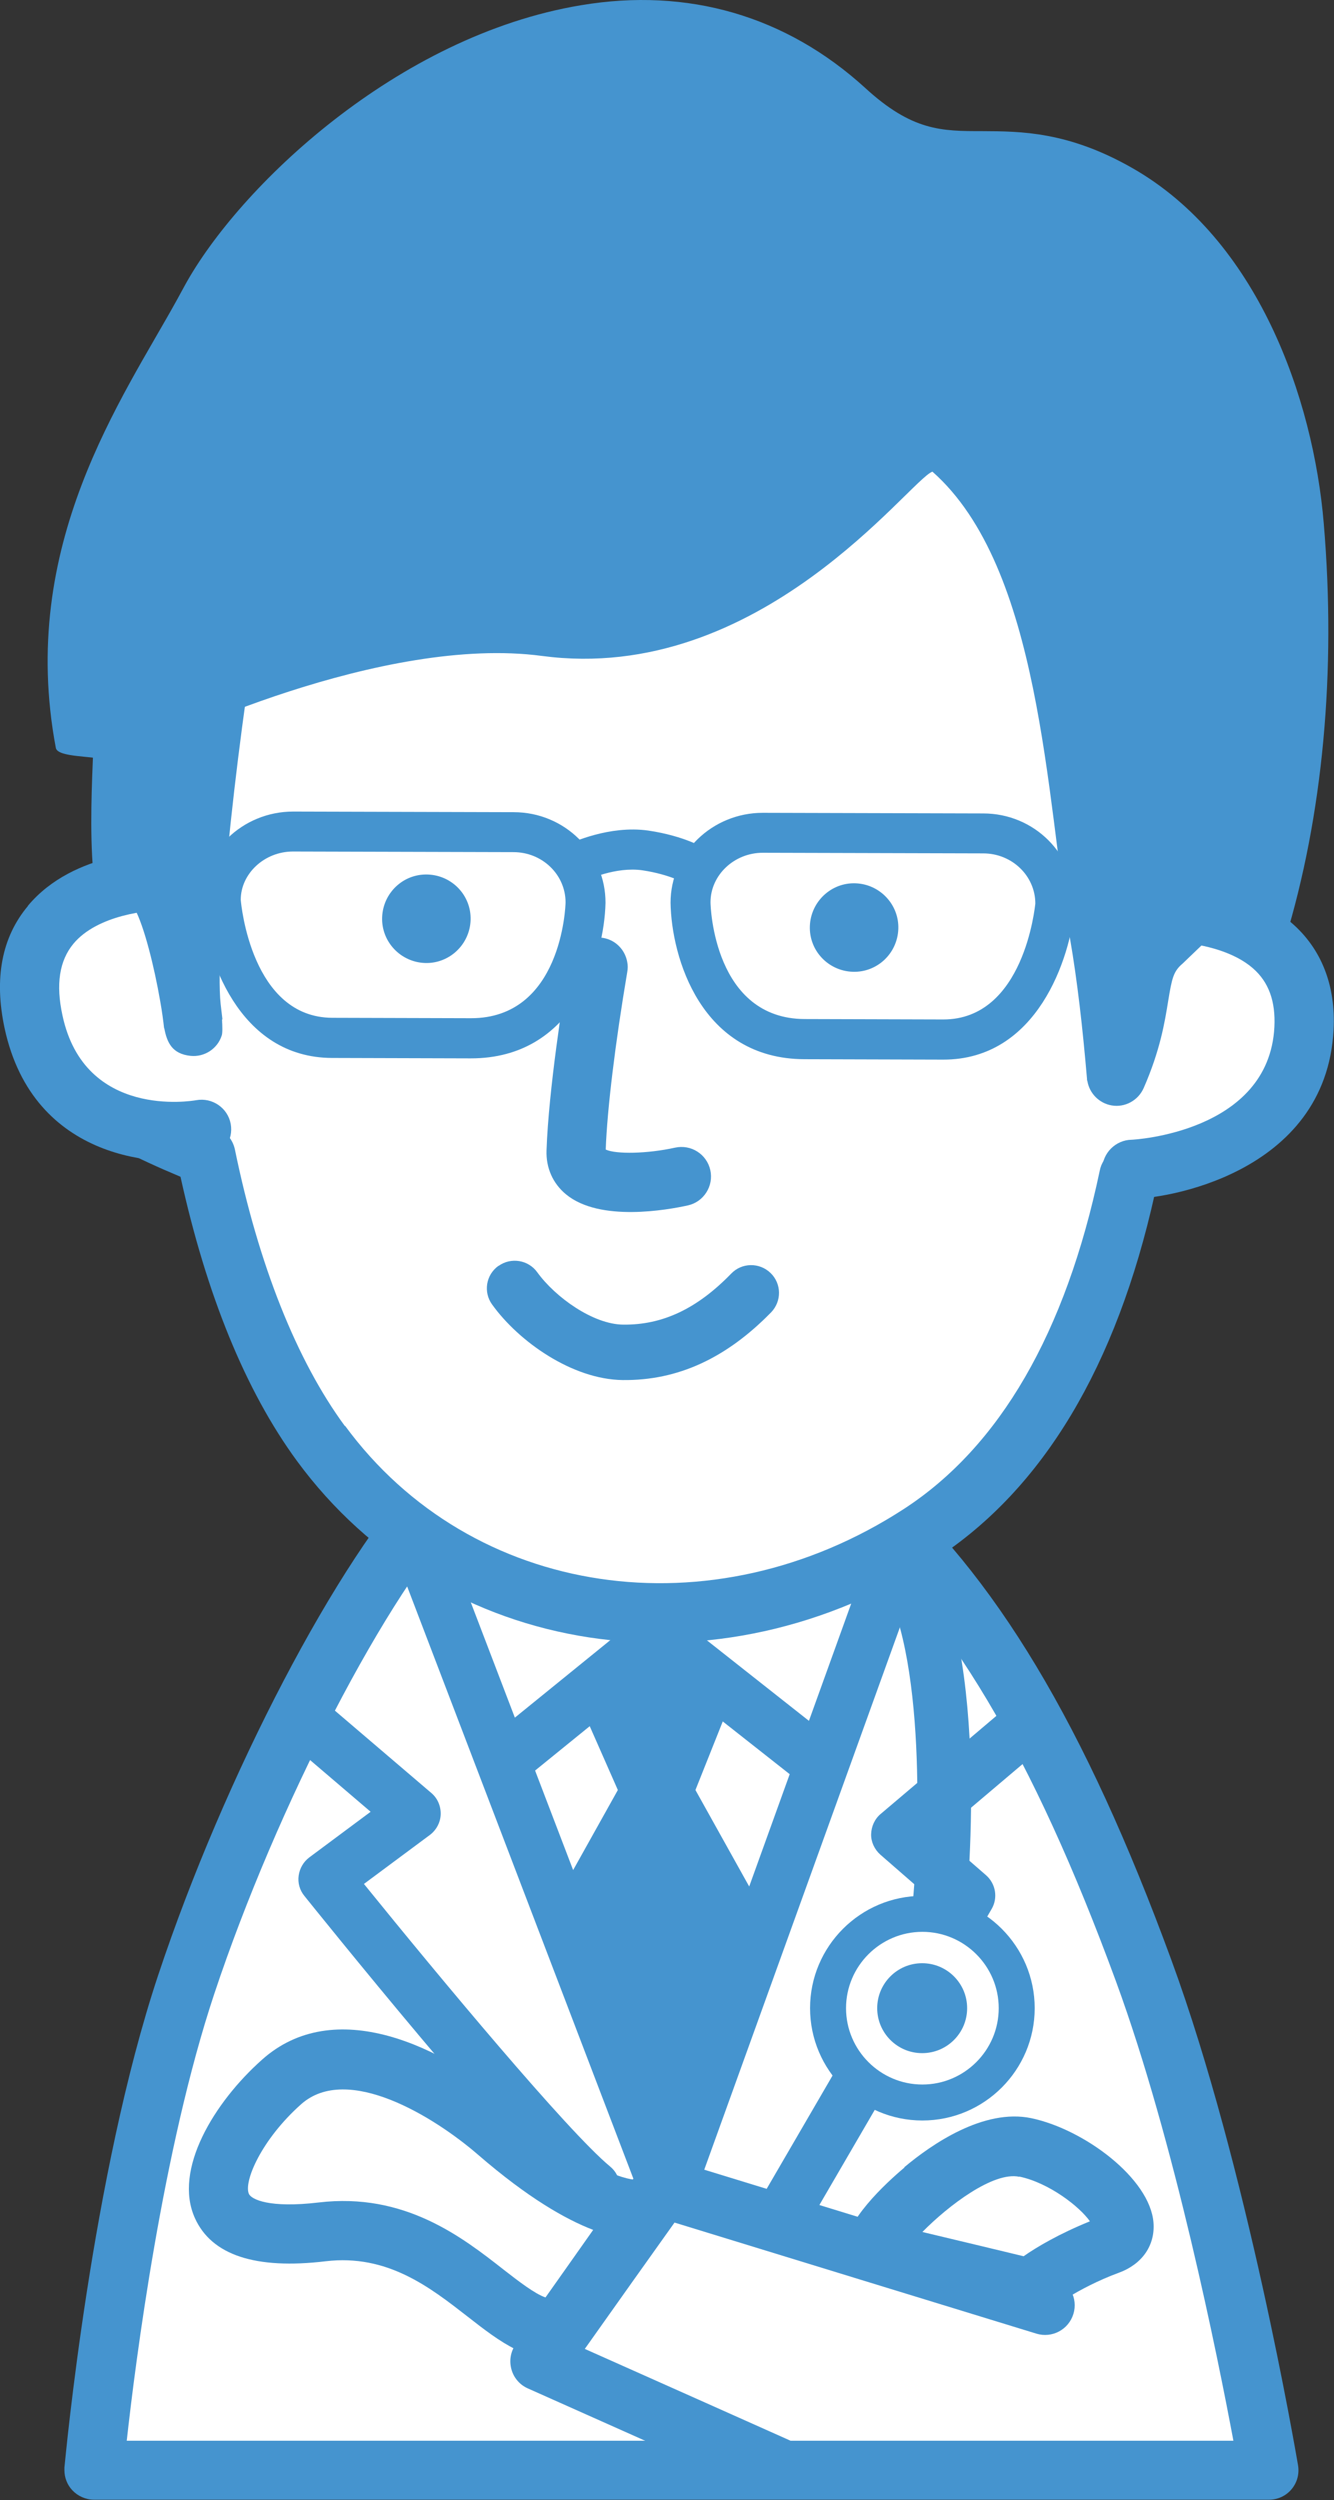
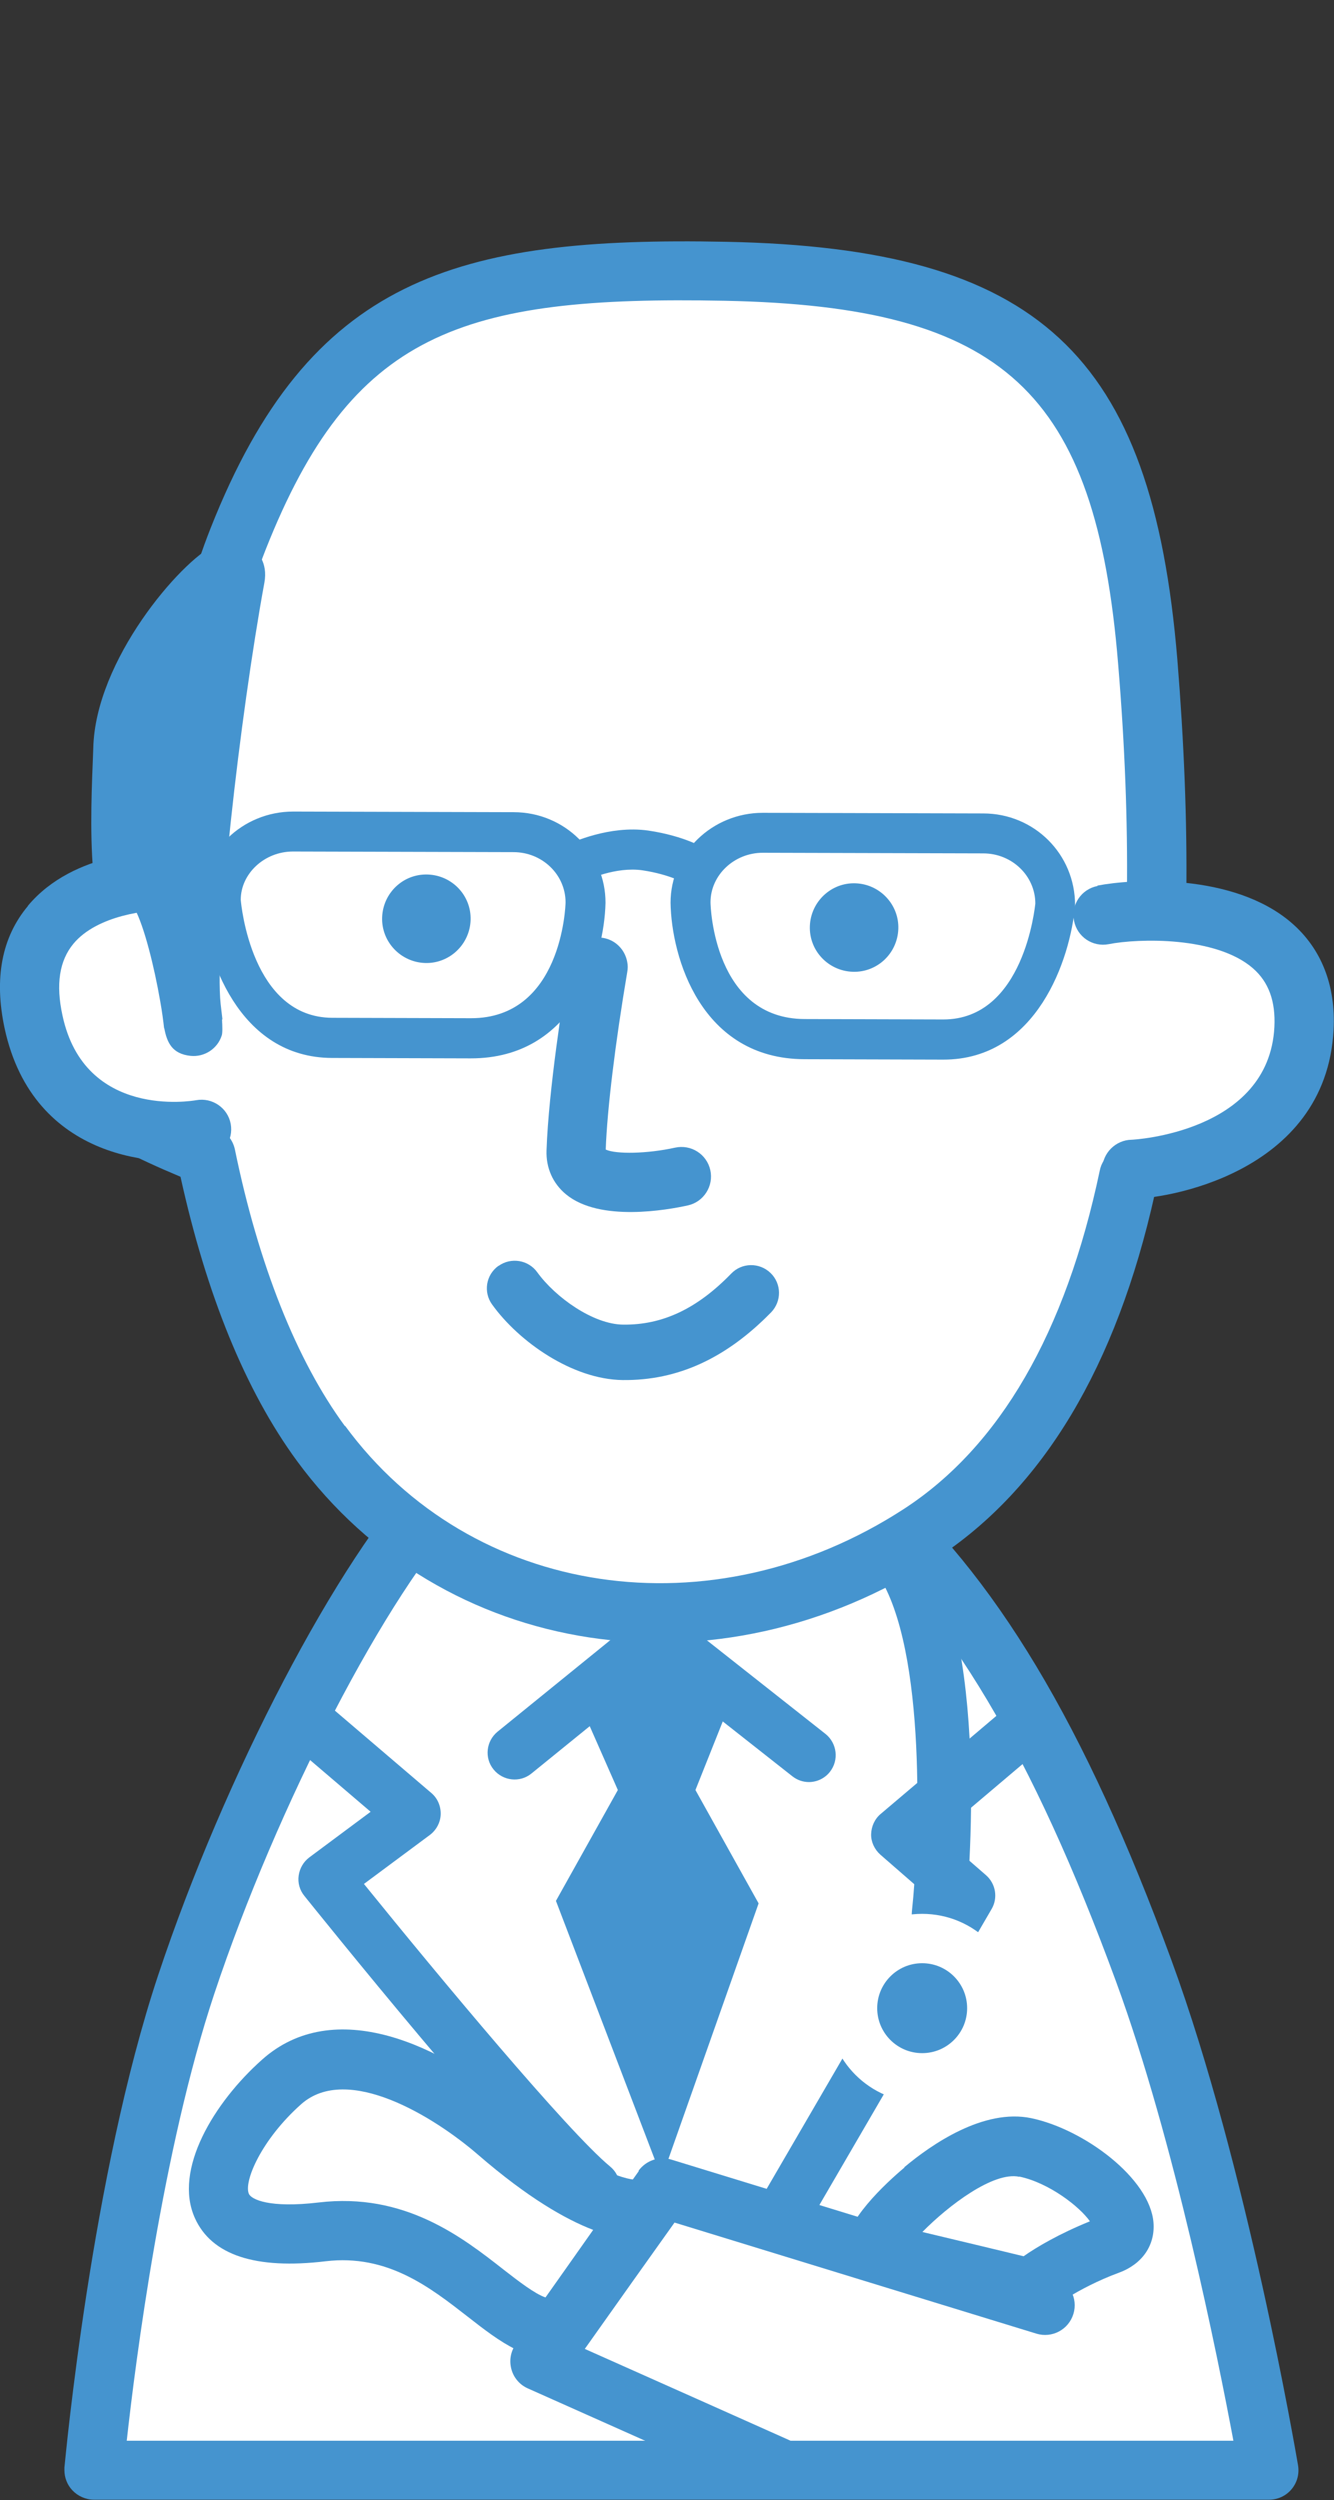
<svg xmlns="http://www.w3.org/2000/svg" viewBox="0 0 63.78 119.53">
  <rect x="0" y="0" width="63.78" height="119.53" fill="#333333" stroke="none" />
  <defs>
    <style>.d,.e{fill:#fff;}.f{fill:#4594cf;}.g,.e{isolation:isolate;}</style>
  </defs>
  <g id="a" />
  <g id="b">
    <g id="c">
      <g>
        <g>
          <path class="e" d="M8.9,94.9c-3.16,9.51-4.41,23.21-4.41,23.21H60.67s-2.37-14.03-5.97-23.86c-3.6-9.82-7.62-17.53-13.59-22.72-4.92-4.28-17.27-3.01-19.89-.27-3.83,4.02-9.16,14.12-12.32,23.63Z" />
          <path class="f" d="M20.2,70.28c-4.04,4.23-9.47,14.62-12.64,24.16-3.18,9.56-4.42,22.97-4.48,23.53,0,.04,0,.09,0,.13,0,.35,.13,.69,.37,.95,.27,.29,.65,.46,1.05,.46H60.67c.42,0,.81-.18,1.08-.5,.27-.32,.38-.74,.31-1.15-.1-.58-2.44-14.28-6.04-24.11-4.14-11.3-8.45-18.49-13.99-23.3-5.41-4.71-18.6-3.58-21.84-.18Zm-9.96,25.06h0c3.01-9.05,8.28-19.2,12-23.1,2.13-2.23,13.61-3.4,17.93,.36,5.15,4.49,9.22,11.32,13.19,22.14,2.8,7.64,4.87,17.99,5.61,21.95-3.1,0-50.04,0-52.91,0,.42-3.81,1.72-13.95,4.18-21.35Z" />
        </g>
        <g>
          <path class="e" d="M54.88,31.65c.3,3.62,.47,7.34,.43,11.04-.03,2.68,3.83,4.78,3.55,7.36-.21,1.94-1.97,4.33-4.89,6.23-1.54,7.33-4.59,13.56-9.98,17.06-9.39,6.1-21.95,4.78-28.63-4.32-2.62-3.57-4.41-8.46-5.51-13.78-7.03-2.86-5.93-3.7-6.13-6.17-.21-2.58,4.84-6.31,4.95-8.84,.22-5.37,1.13-10.45,2.72-14.46,4.32-10.93,10.14-13.06,23.3-12.79,14.41,.29,19.07,5.16,20.18,18.67Z" />
          <path class="f" d="M10.07,25.25c-1.61,4.07-2.58,9.23-2.82,14.92-.03,.75-1.19,2.21-2.13,3.38-1.46,1.83-2.97,3.73-2.82,5.63l.03,.83c0,.44,.03,.84,.09,1.21,.33,1.94,1.72,3.16,6.21,5.04,1.24,5.63,3.1,10.22,5.57,13.59,6.95,9.46,20.08,11.47,30.55,4.67,5.12-3.33,8.63-9.2,10.46-17.43,2.89-2.02,4.79-4.55,5.04-6.89,.04-.38,.03-.75-.03-1.11-.24-1.39-1.16-2.57-1.99-3.63-.67-.86-1.36-1.74-1.49-2.5-.02-.09-.02-.18-.02-.26,.04-3.47-.11-7.23-.43-11.17h0c-1.21-14.63-6.65-19.67-21.57-19.97-12.93-.26-19.92,1.72-24.65,13.69Zm6.42,42.93c-2.31-3.14-4.13-7.72-5.26-13.23-.1-.46-.42-.85-.85-1.03-5.19-2.11-5.2-2.68-5.21-3.94l-.04-1.03c-.06-.79,1.25-2.44,2.21-3.64,1.37-1.73,2.67-3.35,2.74-5.03,.22-5.38,1.13-10.22,2.62-14,4.11-10.39,9.32-12.15,21.96-11.9,13.33,.27,17.73,4.32,18.8,17.37h0c.32,3.85,.46,7.52,.42,10.9-.02,1.81,1.11,3.26,2.12,4.54,.78,1,1.52,1.94,1.44,2.69-.13,1.21-1.33,3.29-4.25,5.19-.32,.21-.54,.53-.61,.9-1.63,7.75-4.78,13.19-9.36,16.17-9.19,5.97-20.68,4.26-26.72-3.97Z" />
        </g>
        <path class="f" d="M27.21,45.99c-.29,1.74-.98,6.11-1.08,9.01-.03,.83,.3,1.58,.93,2.1,1.62,1.34,4.87,.74,5.83,.53,.76-.17,1.24-.93,1.07-1.69-.17-.76-.92-1.24-1.69-1.07-1.31,.29-2.82,.32-3.31,.09,.07-1.92,.45-5.06,1.03-8.49,.03-.16,.03-.32,0-.47-.1-.58-.55-1.06-1.16-1.16-.77-.13-1.5,.39-1.63,1.16Z" />
        <g>
          <path class="e" d="M52.74,43.74c1.96-.39,9.93-.81,9.61,5.43-.32,6.24-7.86,6.75-8.25,6.73" />
          <path class="f" d="M52.47,42.36c-.77,.15-1.27,.89-1.12,1.66,.15,.77,.89,1.27,1.66,1.12,1.42-.28,5.13-.38,6.89,1.15,.76,.66,1.09,1.58,1.03,2.81-.26,5.05-6.76,5.39-6.82,5.39-.77,.01-1.4,.64-1.41,1.4s.58,1.4,1.35,1.42c1.52,.05,9.35-1.15,9.71-8.08,.11-2.11-.58-3.87-2-5.1-2.79-2.42-7.65-2.11-9.29-1.79Z" />
        </g>
        <g>
          <path class="e" d="M8.24,42.1c-1.99-.07-7.96,.66-6.63,6.76,1.32,6.11,7.66,5.21,8.04,5.13" />
          <path class="f" d="M1.34,43.31c-1.26,1.5-1.63,3.47-1.12,5.85,1.38,6.4,7.47,6.66,9.7,6.22,.76-.15,1.25-.88,1.11-1.65-.14-.76-.88-1.27-1.65-1.13-.22,.04-5.33,.89-6.39-4.04-.33-1.5-.15-2.63,.52-3.44,1.13-1.36,3.56-1.65,4.68-1.61,.78,.03,1.44-.59,1.46-1.37,.03-.78-.59-1.44-1.37-1.46-.77-.03-4.74-.02-6.95,2.63Z" />
        </g>
        <path class="f" d="M22.5,43.99c-.04,1.17-1.02,2.09-2.18,2.05-1.17-.04-2.09-1.02-2.05-2.18,.04-1.17,1.01-2.09,2.18-2.05,1.17,.04,2.09,1.01,2.05,2.18Z" />
        <path class="f" d="M42.95,44.41c-.04,1.17-1.01,2.09-2.18,2.05-1.17-.04-2.09-1.01-2.05-2.18,.04-1.17,1.02-2.09,2.18-2.05,1.17,.04,2.09,1.02,2.05,2.18Z" />
-         <path class="f" d="M8.84,13.64l-.36,.66c-2.62,4.76-7.64,11.75-5.81,21.46,.09,.46,1.81,.37,2.24,.56,.43,.19,.92,.16,1.31-.09,1.55-.95,12.15-5.88,19.69-4.87,10.44,1.39,17.59-8.43,18.67-8.81,5.2,4.59,5.44,15.63,6.58,22.33,.35,2.03,.6,4.24,.81,6.69,0,.04,0,.08,.02,.12,.1,.59,.57,1.06,1.16,1.16,.64,.11,1.27-.24,1.53-.83,.79-1.8,1.01-3.16,1.17-4.15,.18-1.1,.25-1.43,.69-1.8l1.24-1.19s.14-.14,.28-.27c.19,.14,.48,.4,1,.93,.35,.36,.86,.51,1.35,.39,.49-.12,.88-.48,1.02-.96,1.82-5.96,2.46-12.86,1.86-19.95-.5-5.98-3.17-13.58-9.16-16.99h0c-3.07-1.75-5.33-1.75-7.15-1.76-1.96,0-3.37,0-5.63-2.08C37.58,.76,32.89-.61,27.78,.25,18.97,1.71,11.41,8.96,8.84,13.64Z" />
        <g>
          <path class="f" d="M5.94,42.22c2.56-2.86,3.68,10.38,3.21,5.94-.33-3.11,.93-14.13,2.11-20.56,.32-1.74-5.29,3.84-5.38,8.21-.02,1.14-.23,4.32,.07,6.42Z" />
          <path class="f" d="M10.26,26.06c-1.63,.78-5.71,5.51-5.8,9.71l-.03,.79c-.06,1.5-.15,4.02,.11,5.85,.07,.53,.47,.95,.98,1.12,.31,.1,.62,.03,.92-.08,.45,.82,.94,2.79,1.22,4.42,.09,.5,.15,.96,.19,1.33,0-.03,0-.05,0-.07,.13,.74,.4,1.26,1.26,1.35,.66,.07,1.29-.34,1.49-.97,.04-.11,.04-.41,.01-.81,0,.03,.03,.05,.03,.08,0,.03,0,.05,.01,.08l-.1-.85c-.31-2.92,.91-13.7,2.09-20.15,.18-.98-.35-1.5-.58-1.68-.24-.18-.89-.55-1.8-.11Zm-3,10.61l.03-.84c.03-1.55,.96-3.34,1.96-4.76-.47,3.11-.92,6.68-1.21,9.87-.11-.1-.22-.2-.33-.27-.14-.08-.31-.13-.48-.18-.05-1.35,0-2.83,.04-3.83Z" />
        </g>
        <g>
          <path class="e" d="M23.78,101.94c-2.49-2.16-7.32-5.07-10.32-2.41-3,2.67-5.69,8.08,1.93,7.17,6.04-.72,8.72,5.25,11.39,4.58,1.94-2.75,4-5.67,4-5.67,0,0-2,.66-7-3.67Z" />
          <path class="f" d="M12.52,98.48c-2.27,2.02-4.25,5.25-3.2,7.57,.8,1.77,2.9,2.46,6.25,2.06,2.95-.35,4.98,1.24,6.78,2.64,1.55,1.21,3.01,2.35,4.79,1.91,.33-.08,.62-.28,.81-.56l4-5.67c.34-.48,.3-1.12-.04-1.61s-.99-.7-1.56-.56l.15-.04s-1.73,.14-5.78-3.36h0c-3.64-3.16-8.76-5.45-12.19-2.39Zm-.62,6.41c-.26-.59,.6-2.6,2.5-4.29,2.21-1.96,6.36,.6,8.46,2.42h0c2.37,2.05,4.17,3.08,5.5,3.59-.99,1.4-1.83,2.6-2.28,3.23-.52-.18-1.28-.77-1.99-1.32-2-1.57-4.75-3.71-8.86-3.22-2.36,.28-3.21-.15-3.33-.41Zm19.34,2.07c-.16,.05-.31,.07-.47,.07,.17-.02,.38-.03,.47-.07Z" />
        </g>
        <g>
          <path class="e" d="M41.78,107.6c-.03-.96,4.44-5.51,7.24-4.93,2.8,.59,6.26,3.84,3.98,4.68-2.28,.84-3.78,2.04-3.78,2.04l-7.44-1.78Z" />
          <path class="f" d="M43.24,103.63c-.88,.74-2.91,2.6-2.87,4.01,.02,.64,.46,1.18,1.09,1.33l7.44,1.78c.42,.1,.87,0,1.21-.27,.01-.01,1.37-1.08,3.38-1.82,1.12-.41,1.74-1.31,1.66-2.39-.16-2.12-3.32-4.47-5.84-5-2.28-.48-4.78,1.26-6.07,2.34Zm5.49,.43c1.43,.3,2.89,1.44,3.38,2.14-1.46,.59-2.56,1.24-3.17,1.67-.74-.18-2.95-.71-4.84-1.16,1.25-1.27,3.4-2.9,4.63-2.64Z" />
        </g>
        <path class="f" d="M30.54,103.8l-5.88,8.28c-.25,.35-.32,.78-.21,1.19,.11,.41,.4,.75,.79,.92l11.34,5.06c.71,.32,1.55,0,1.87-.72,.08-.19,.12-.38,.12-.58,0-.54-.31-1.06-.84-1.29,0,0-7.43-3.32-9.77-4.36,1.21-1.71,3.51-4.95,4.29-6.04,1.75,.54,17.3,5.31,17.3,5.31,.75,.23,1.54-.19,1.77-.94,.23-.75-.19-1.54-.94-1.77l-18.28-5.61c-.58-.18-1.21,.04-1.57,.53Z" />
        <g class="g">
          <path class="f" d="M33.3,42.39c.32,0,.63-.15,.81-.44,.28-.44,.16-1.03-.28-1.31-.1-.07-1.07-.67-2.83-.93-1.87-.27-3.71,.6-3.79,.64-.48,.23-.68,.8-.45,1.28,.23,.48,.8,.68,1.28,.45,.01,0,1.4-.66,2.68-.47,1.34,.2,2.06,.64,2.07,.64,.16,.1,.33,.15,.51,.15Z" />
          <path class="f" d="M32.06,43.16c0-2.38,1.99-4.3,4.41-4.3l10.54,.03c2.43,0,4.4,1.94,4.39,4.4-.22,2.55-1.82,7.38-6.31,7.37l-6.62-.02c-4.96-.01-6.37-4.88-6.41-7.48Zm4.41-2.39c-1.37,0-2.5,1.07-2.5,2.37,0,.23,.18,5.57,4.51,5.58l6.62,.02c3.86,0,4.38-5.39,4.4-5.54,0-1.32-1.11-2.4-2.49-2.4l-10.54-.03Z" />
          <path class="f" d="M9.6,43.1c0-2.38,1.99-4.3,4.42-4.3l10.54,.03c2.43,0,4.4,1.94,4.39,4.34-.06,2.57-1.48,7.44-6.45,7.43l-6.62-.02c-4.49-.01-6.07-4.84-6.28-7.48Zm4.41-2.39c-1.38,0-2.5,1.07-2.5,2.31,.02,.23,.52,5.63,4.38,5.64l6.62,.02c4.33,.01,4.53-5.33,4.53-5.54,0-1.32-1.11-2.4-2.49-2.4l-10.54-.03Z" />
        </g>
-         <path class="f" d="M31.91,106.11h.01c.54,0,1.02-.34,1.2-.85l10.97-30.41c.24-.67-.11-1.41-.77-1.65-.67-.24-1.4,.1-1.65,.77l-9.79,27.15-10.57-27.65c-.25-.66-1-.99-1.66-.74-.66,.25-1,1-.74,1.66l11.8,30.89c.19,.5,.67,.83,1.2,.83Z" />
        <path class="f" d="M28.35,105.86c.37,0,.74-.16,.99-.47,.45-.55,.38-1.36-.17-1.81-2.03-1.68-8.16-9.05-11.77-13.51l3.15-2.34c.31-.23,.51-.6,.52-.99s-.15-.77-.45-1.02l-5.34-4.56c-.54-.46-1.35-.4-1.81,.14s-.4,1.35,.14,1.81l4.11,3.51-2.93,2.18c-.28,.21-.46,.52-.51,.87-.05,.35,.05,.7,.27,.97,.41,.51,10.03,12.49,12.97,14.92,.24,.2,.53,.29,.82,.29Z" />
        <path class="f" d="M37.56,106.93c.44,0,.87-.23,1.11-.64l8.74-15.02c.31-.53,.2-1.21-.27-1.62l-2.23-1.94,5.09-4.31c.54-.46,.61-1.27,.15-1.81-.46-.54-1.27-.61-1.81-.15l-6.23,5.28c-.29,.24-.45,.6-.46,.97s.16,.73,.44,.98l2.56,2.23-8.2,14.1c-.36,.61-.15,1.4,.47,1.76,.2,.12,.43,.17,.65,.17Z" />
        <path class="f" d="M38.67,85.2c.38,0,.76-.17,1.01-.49,.44-.56,.34-1.37-.21-1.81l-7.21-5.69c-.47-.37-1.14-.37-1.61,.01l-6.86,5.57c-.55,.45-.64,1.26-.19,1.81,.45,.55,1.26,.64,1.81,.19l6.06-4.92,6.41,5.05c.24,.19,.52,.28,.8,.28Z" />
        <polygon class="f" points="34.82 81.64 33.25 85.58 36.27 91 31.64 104.12 26.58 90.88 29.54 85.58 27.91 81.88 31.46 78.23 34.82 81.64" />
        <path class="f" d="M44.87,92.79c.65,0,1.21-.49,1.28-1.15,.06-.51,1.31-12.66-2.02-17.76-.39-.6-1.19-.76-1.78-.37-.59,.39-.76,1.19-.37,1.78,2.35,3.6,1.97,12.83,1.62,16.08-.08,.71,.44,1.34,1.14,1.42,.05,0,.09,0,.14,0Z" />
        <g>
          <g>
            <circle class="d" cx="44.09" cy="96.01" r="4.51" />
-             <path class="f" d="M38.73,96.01c0-2.96,2.41-5.37,5.37-5.37s5.37,2.41,5.37,5.37c0,2.96-2.41,5.37-5.37,5.37s-5.37-2.41-5.37-5.37Zm1.72,0c0,2.01,1.64,3.65,3.65,3.65s3.65-1.64,3.65-3.65-1.64-3.65-3.65-3.65-3.65,1.64-3.65,3.65Z" />
          </g>
          <circle class="f" cx="44.09" cy="96.01" r="2.15" />
        </g>
        <path class="f" d="M23.83,60.52c-.6,.43-.73,1.26-.3,1.85,1.27,1.77,3.83,3.58,6.24,3.61,2.63,.03,4.95-1.04,7.1-3.24,.51-.53,.5-1.37-.03-1.88-.53-.51-1.37-.5-1.88,.03-1.63,1.68-3.28,2.46-5.16,2.44-1.44-.01-3.25-1.31-4.11-2.5-.43-.6-1.26-.73-1.85-.31Z" />
      </g>
    </g>
  </g>
</svg>